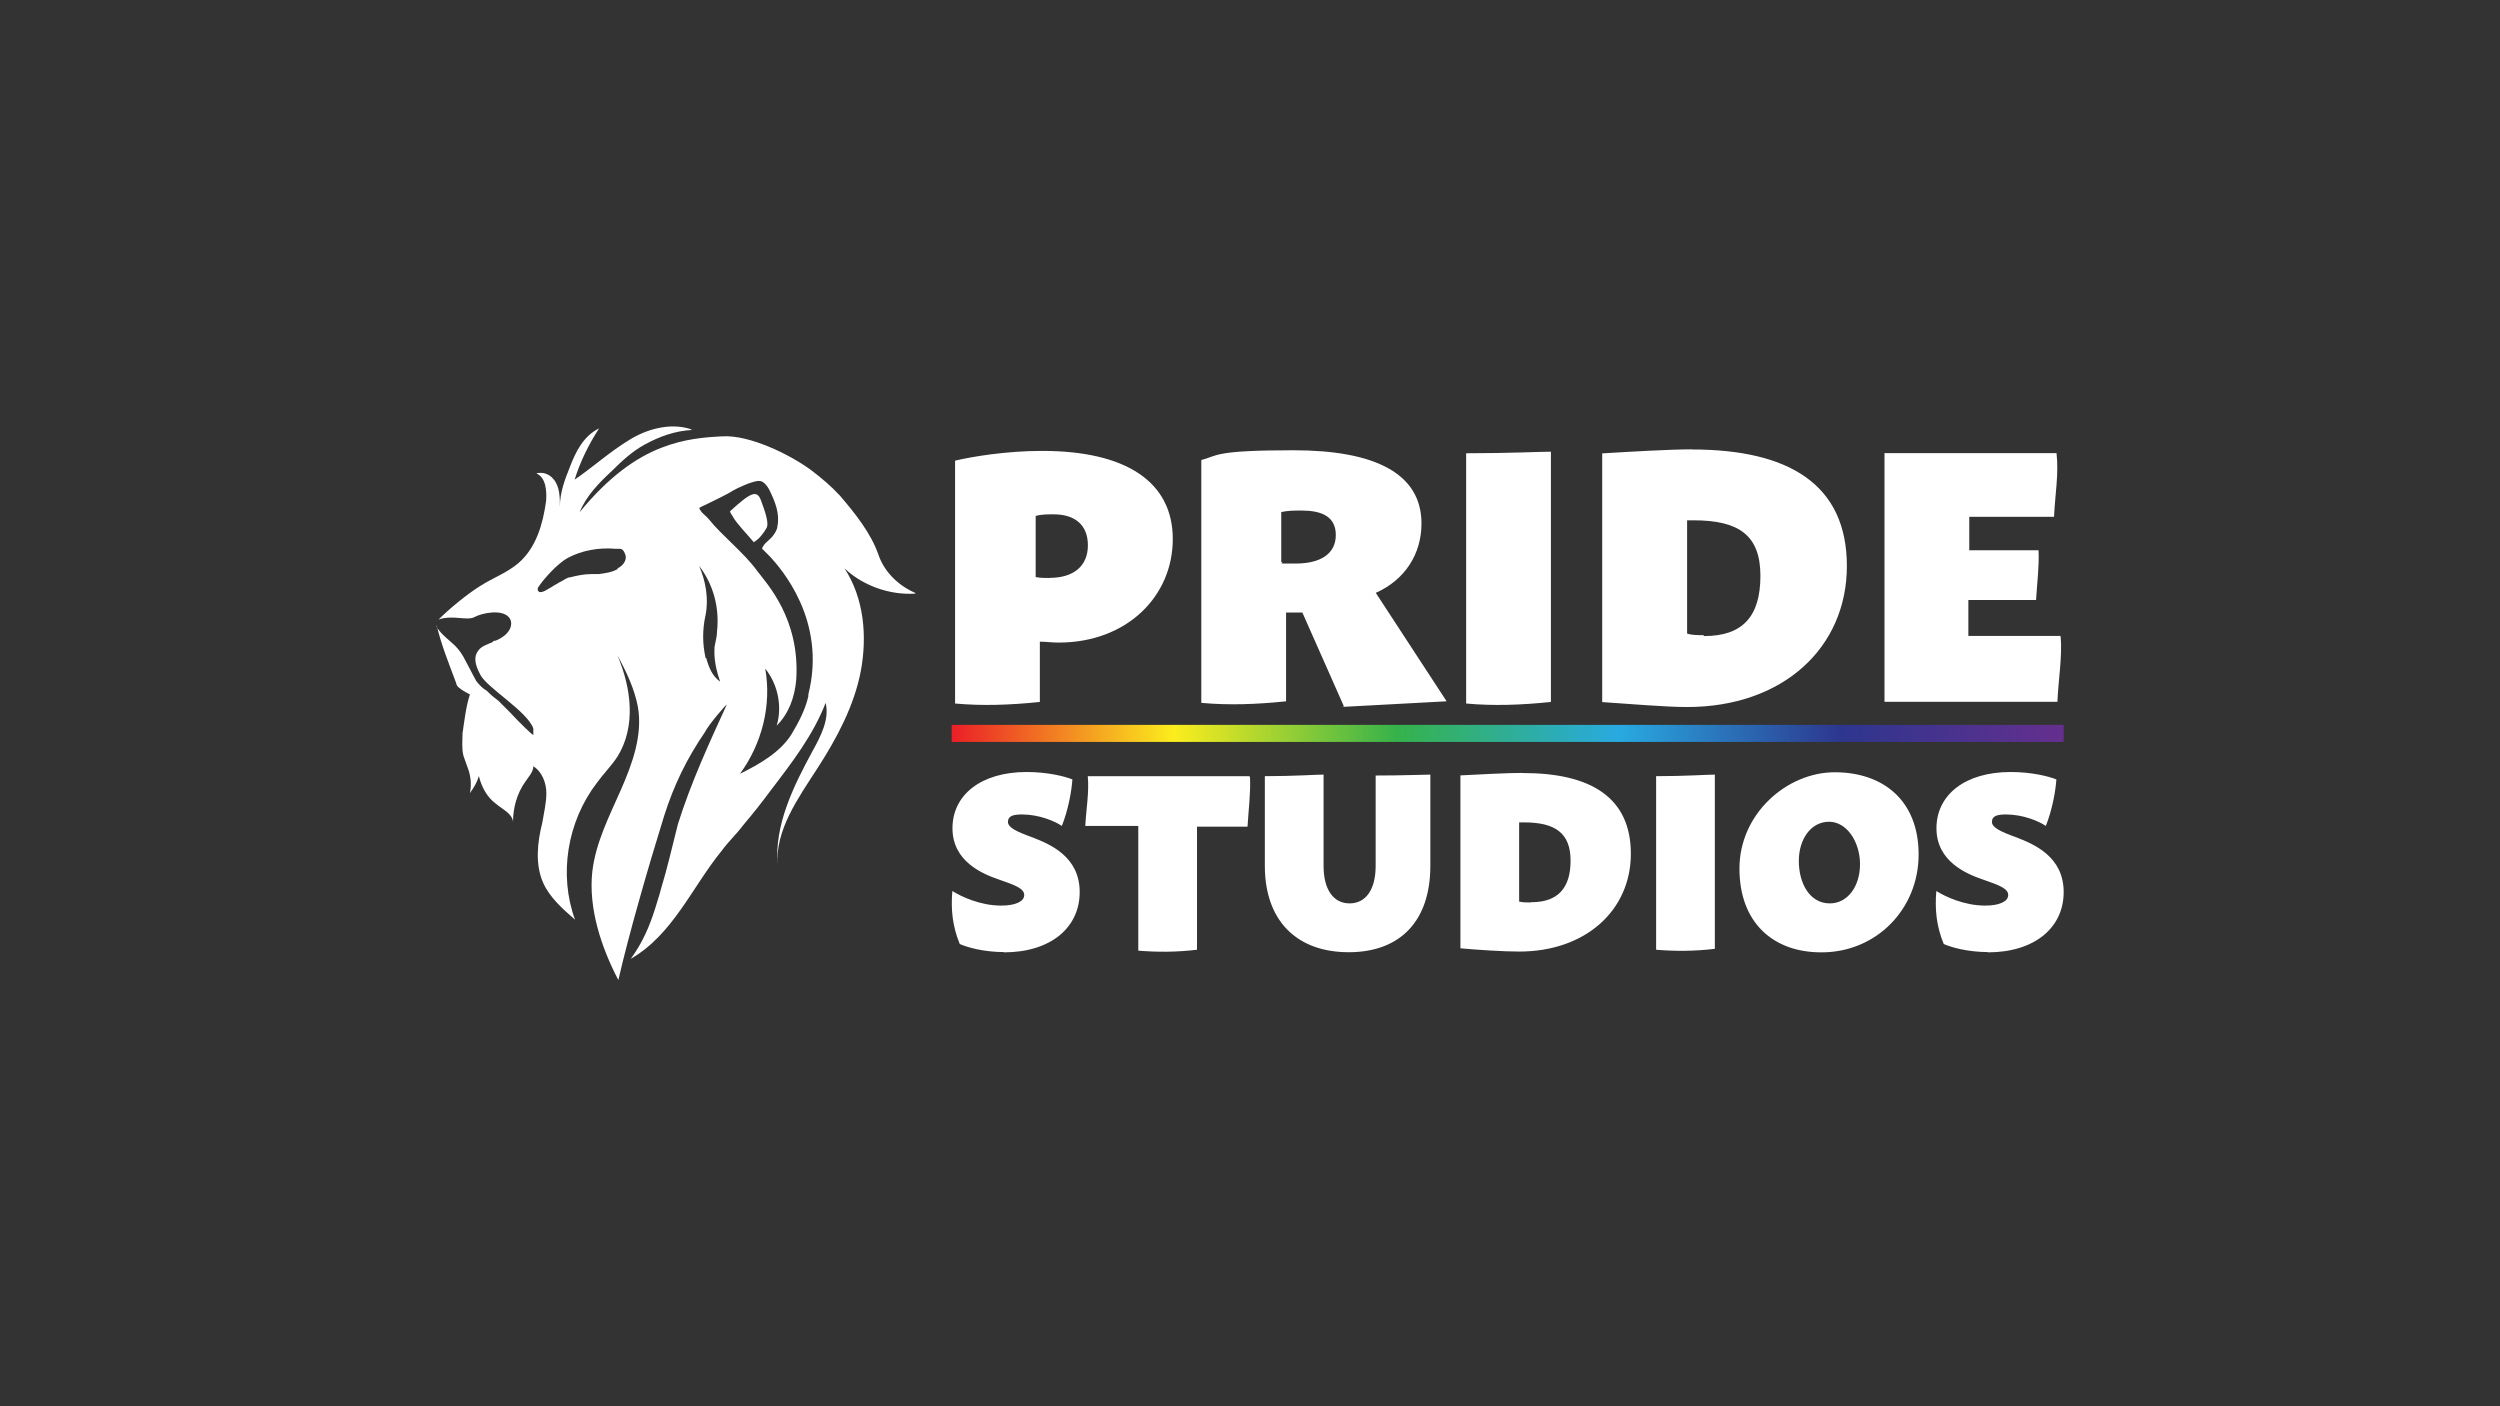
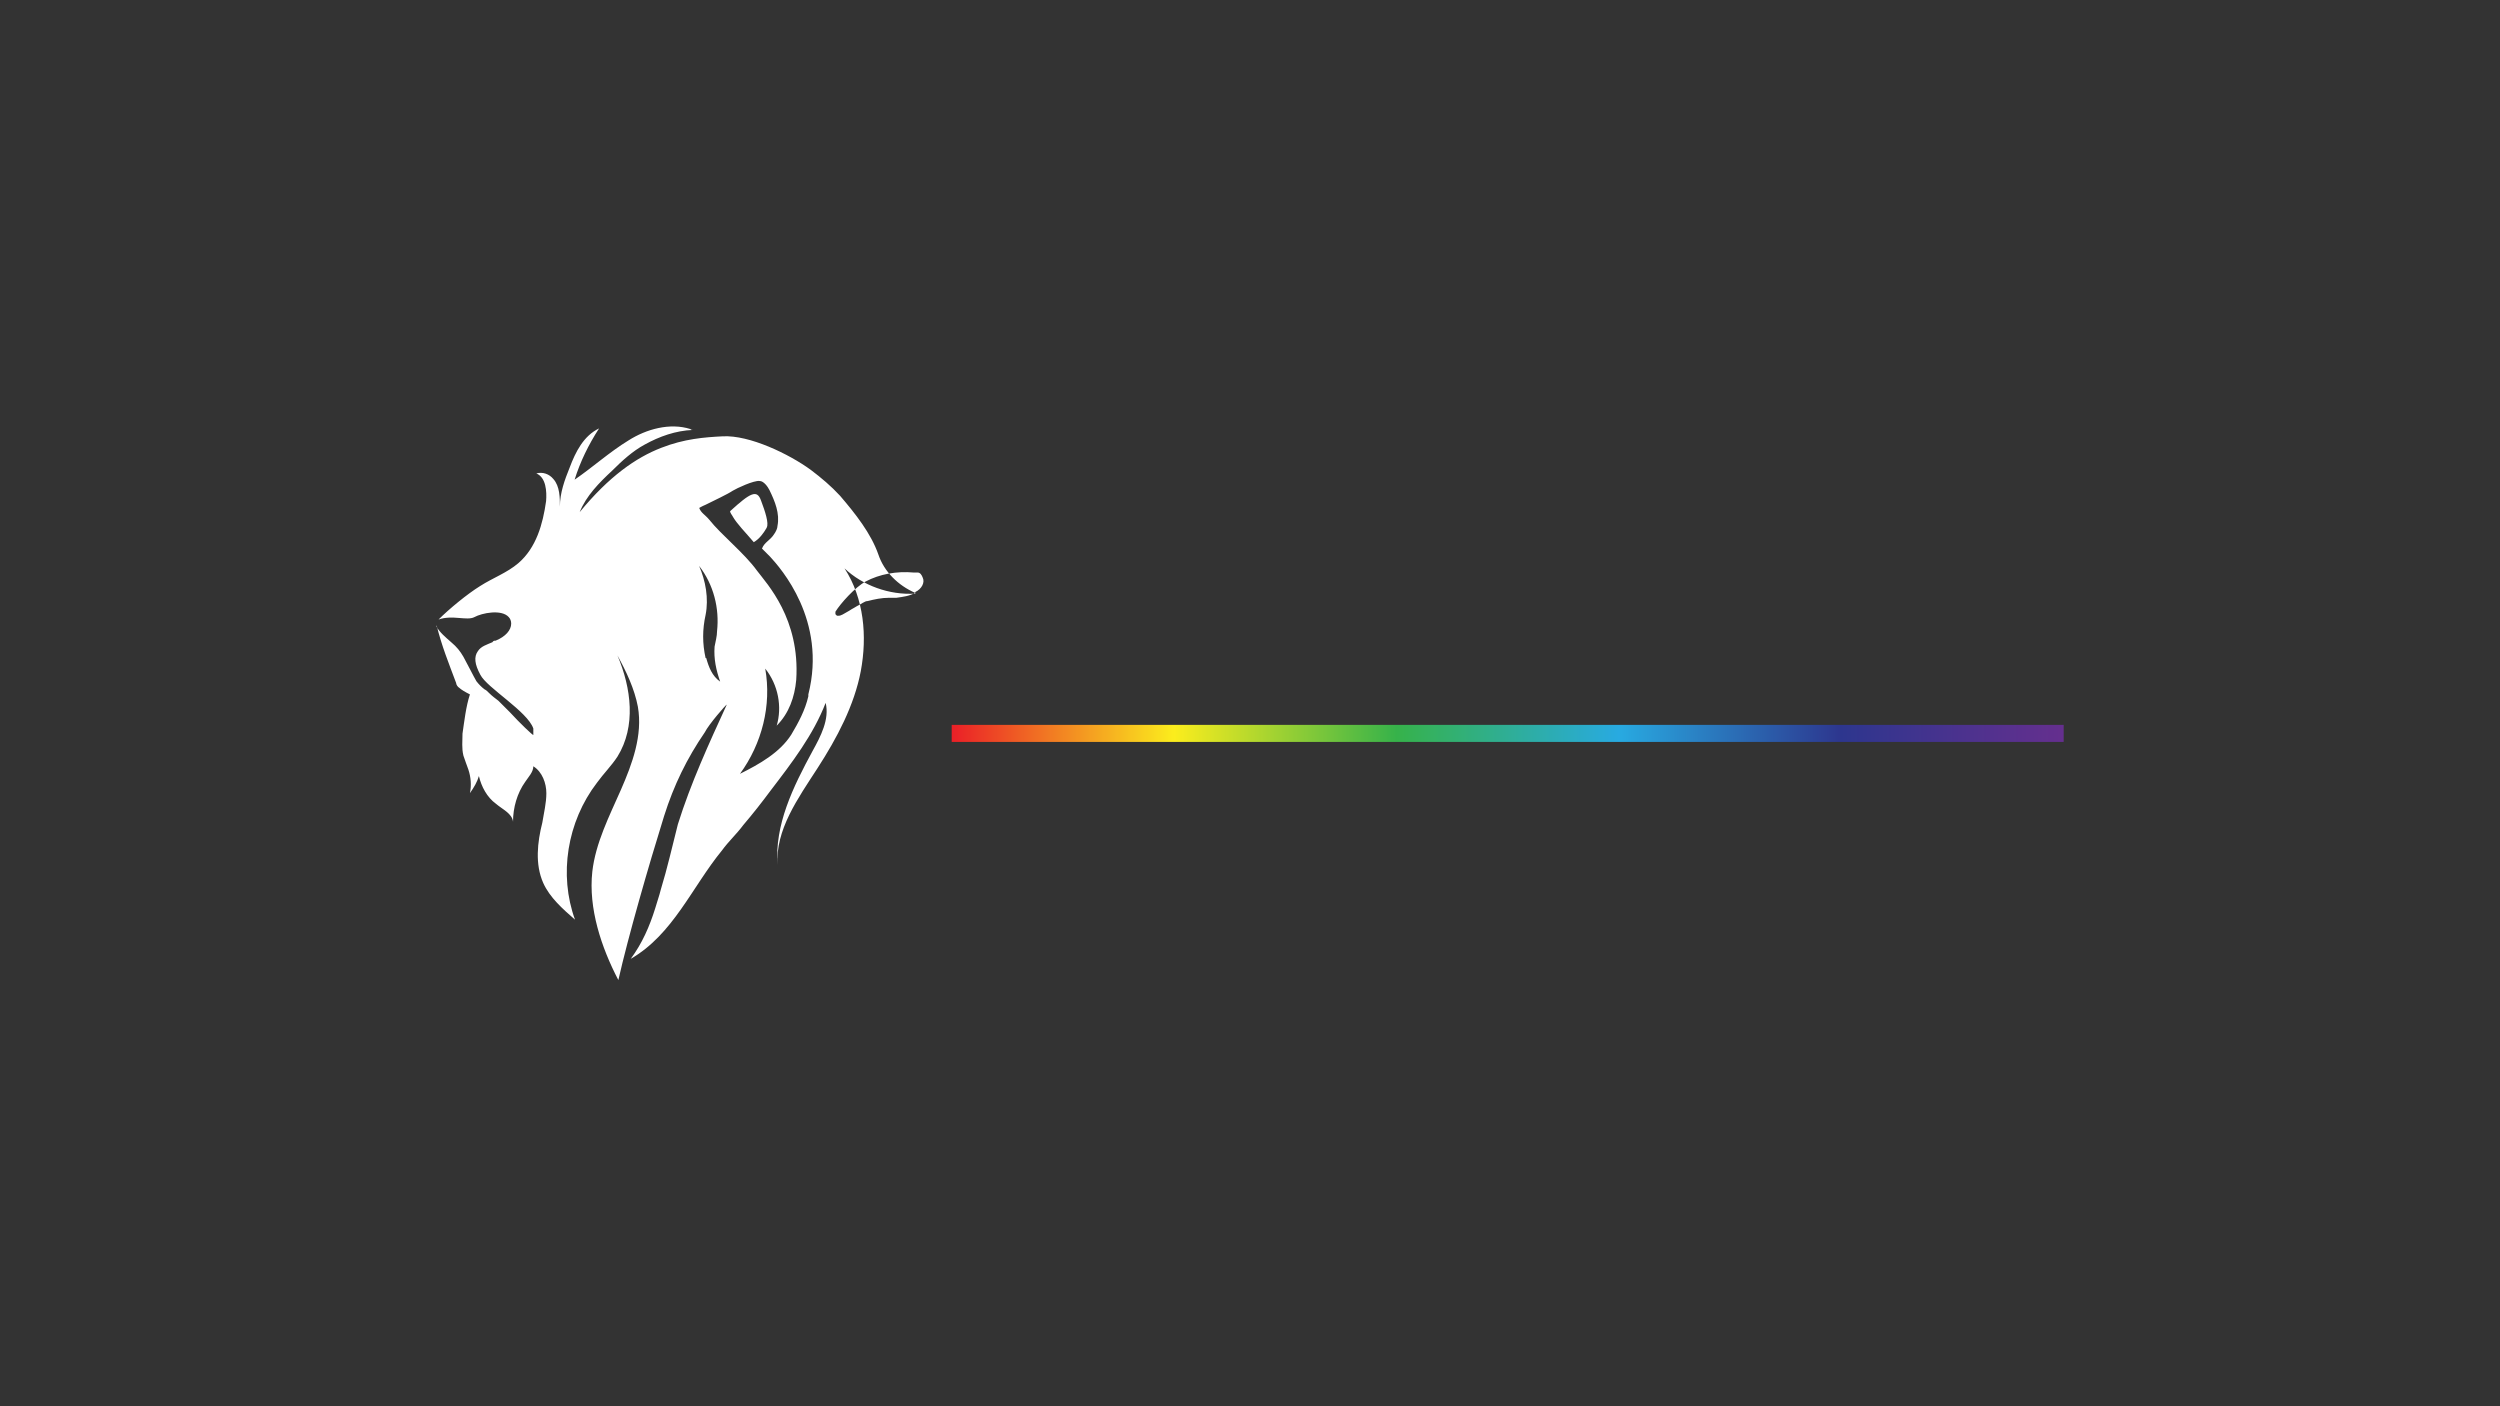
<svg xmlns="http://www.w3.org/2000/svg" version="1.1" viewBox="0 0 1920 1080">
  <rect x="0" y="0" width="1920" height="1080" fill="#333333" stroke="none" />
  <defs>
    <style>
      .cls-1 {
        fill-rule: evenodd;
      }

      .cls-1, .cls-2 {
        fill: #fff;
      }

      .cls-3 {
        fill: url(#Dégradé_sans_nom);
      }
    </style>
    <linearGradient id="Dégradé_sans_nom" data-name="Dégradé sans nom" x1="730.9" y1="-107.3" x2="1584.9" y2="-107.3" gradientTransform="translate(0 456) scale(1 -1)" gradientUnits="userSpaceOnUse">
      <stop offset="0" stop-color="#ea1f27" />
      <stop offset=".2" stop-color="#fbed1d" />
      <stop offset=".4" stop-color="#36b24a" />
      <stop offset=".6" stop-color="#28aae1" />
      <stop offset=".8" stop-color="#2d368e" />
      <stop offset="1" stop-color="#652f8e" />
    </linearGradient>
  </defs>
  <g>
    <g id="Calque_1">
      <g id="Calque_1-2" data-name="Calque_1">
        <g id="Layer_1">
          <g>
            <rect class="cls-3" x="730.9" y="556.7" width="854" height="13.1" />
            <g>
              <path class="cls-2" d="M588.8,405.2c1.9-3.1-1.2-12.5-4.3-20.7-3.1-8.8-8.1-6.2-23.8,8.1h0c0,1.2,1.2,2.5,1.9,3.8,3.1,5.7,10,12.5,16.3,20h0c4.3-2.5,7.5-6.9,10-11.2h0Z" />
-               <path class="cls-2" d="M702.8,455.3c-13.1-5.7-23.8-16.3-28.2-29.4-5.7-16.3-17.6-31.3-29.4-45.1-6.9-7.5-14.4-13.8-22.6-20-16.3-11.9-47-26.9-67.7-25.7-13.8.7-29.4,1.9-47,8.8-19.4,7.5-40.1,21.9-62.7,49.4,5-12.5,15-22.6,25-31.9,7.5-7.5,15.7-15,25-20,11.2-6.2,23.8-10.7,36.9-11.2-.7,0-1.2,0-1.9-.7-15.7-5-33.8,0-47.6,8.8-14.4,8.8-27.6,20.7-41.3,30.1,4.3-13.8,10.7-26.9,18.8-39.4-11.9,5.7-18.1,18.1-22.6,30.1-3.8,9.4-7.5,19.4-7.5,30.1,0-6.9,0-15.7-5-21.3-3.1-3.8-8.1-5.7-13.1-4.3,7.5,3.1,8.1,13.8,7.5,21.3-2.5,17.6-7.5,35.7-21.3,47.6-8.8,7.5-19.4,11.2-29.4,17.6-10,6.2-23.8,17.6-31.9,25.7,10.7-3.8,21.9,1.2,27.6-1.9s20.7-6.2,26.3,0c1.2,1.2,1.9,3.1,1.9,5,0,5-4.3,10-11.9,13.1-.7,0-1.9,0-2.5,1.2-4.3,1.9-8.8,3.1-11.2,6.9-3.1,4.3-2.5,10,1.9,18.1,5,10,36.3,28.2,40.7,41.3v5c-.7,0-10-8.8-18.1-17.6l-7.5-7.5h0l-1.2-1.2c-2.5-1.9-5-3.8-6.9-5.7s-2.5-2.5-3.8-3.1c-2.5-1.9-4.3-3.8-6.2-6.2-2.5-4.3-6.2-11.9-10-18.8-2.5-4.3-5-7.5-9.4-11.2-4.3-3.8-8.8-7.5-11.2-11.9v-1.2c3.8,15.7,9.4,29.4,15,44.4,0,1.2,1.2,3.1,2.5,3.8,1.2,1.2,4.3,3.1,8.1,5-3.1,9.4-4.3,20.7-5.7,30.1,0,5.7-.7,11.2.7,16.9,1.2,3.8,2.5,6.9,3.8,10.7,1.9,5.7,2.5,11.9,1.2,18.1,3.1-4.3,5.7-8.8,6.9-13.1,1.9,8.1,6.2,16.3,13.1,21.3,5,4.3,12.5,7.5,13.1,13.8,0-10.7,3.1-21.9,9.4-30.7,2.5-3.8,6.2-7.5,6.2-11.9,6.9,4.3,10,13.1,10,20.7s-1.9,15-3.1,22.6c-3.8,15-5.7,31.9.7,46.3,5,11.2,15,20,24.4,28.2-12.5-34.4-6.2-75.1,16.9-105.2,5-6.9,11.2-13.1,15.7-20,14.4-23.2,10.7-52.6,0-77.7,6.9,12.5,13.1,25.7,15.7,39.4,3.8,21.9-4.3,43.8-13.1,63.9-8.8,20-19.4,40.7-21.9,62.7-3.1,28.2,6.9,58.2,20,83.3,7.5-33.2,23.2-87.7,35.1-125.9,7.5-23.8,17.6-44.4,31.3-64.4,3.1-6.2,16.3-21.3,16.9-21.3-13.8,30.1-27.6,60.1-37.6,92-4.3,16.9-8.1,33.8-13.1,50.1-1.2,5-3.1,10-4.3,14.4-4.3,13.8-10,26.9-18.8,38.8,32.6-18.8,47-55.1,70.1-83.3,5-6.9,11.2-12.5,16.3-19.4,7.5-8.8,14.4-17.6,21.3-26.9,16.3-21.3,32.6-42.6,42-67,3.1,12.5-3.8,25.7-10,36.9-15,27.6-29.4,57-26.9,87.7-1.9-26.9,15.7-51.3,30.7-74.5,15-23.2,28.2-48.2,33.2-74.5,5-26.9,2.5-55.8-12.5-78.9,13.8,13.1,34.4,20.7,54.4,19.4h0v-.3ZM474.2,437.1c-4.3,2.5-9.4,3.1-14.4,3.8h-5.7c-5.7,0-11.2,1.2-16.3,2.5-2.5,0-5,2.5-8.1,3.8-1.2.7-3.1,1.9-4.3,2.5,0,0-1.2.7-1.9,1.2-4.3,2.5-6.2,3.8-8.1,3.8s-1.2,0-1.2,0l-1.2-1.2v-1.9c3.8-6.2,15-18.8,23.2-23.2,10.7-5.7,23.8-8.1,36.9-6.9h3.1c1.9,0,3.1,1.9,3.8,3.8,1.9,3.8-.7,8.8-5.7,11.2v.7h0ZM541.9,505.4c-2.5-11.2-2.5-21.9,0-33.2,2.5-12.5,0-26.3-5-37.6,11.2,14.4,15.7,32.6,13.8,50.1,0,3.8-1.2,8.1-1.9,11.9-.7,9.4,1.2,18.1,4.3,26.9-6.2-4.3-8.8-11.2-10.7-18.1h-.7,0ZM620.8,534.8c-2.5,10.7-7.5,20-13.1,29.4-8.8,13.8-24.4,22.6-39.4,30.1,16.9-23.2,24.4-52.6,19.4-80.8,10,12.5,13.1,29.4,8.8,43.8,9.4-9.4,13.8-21.9,15-35.1,3.1-47-22.6-73.9-30.1-83.9-10-13.8-26.9-26.9-36.9-39.4-2.5-3.1-6.2-5-7.5-8.8,0,0,1.9-1.2,5-2.5,6.2-3.1,16.9-8.1,20.7-10.7,3.1-1.9,16.3-8.1,20.7-7.5,3.1,0,6.2,4.3,7.5,6.9,4.3,8.8,8.1,18.1,6.2,27.6,0,1.9-1.2,4.3-2.5,6.2-3.1,5-7.5,6.2-9.4,11.2,1.9,1.9,4.3,4.3,6.2,6.2,8.1,8.8,43.8,48.9,29.4,105.8v1.5Z" />
+               <path class="cls-2" d="M702.8,455.3c-13.1-5.7-23.8-16.3-28.2-29.4-5.7-16.3-17.6-31.3-29.4-45.1-6.9-7.5-14.4-13.8-22.6-20-16.3-11.9-47-26.9-67.7-25.7-13.8.7-29.4,1.9-47,8.8-19.4,7.5-40.1,21.9-62.7,49.4,5-12.5,15-22.6,25-31.9,7.5-7.5,15.7-15,25-20,11.2-6.2,23.8-10.7,36.9-11.2-.7,0-1.2,0-1.9-.7-15.7-5-33.8,0-47.6,8.8-14.4,8.8-27.6,20.7-41.3,30.1,4.3-13.8,10.7-26.9,18.8-39.4-11.9,5.7-18.1,18.1-22.6,30.1-3.8,9.4-7.5,19.4-7.5,30.1,0-6.9,0-15.7-5-21.3-3.1-3.8-8.1-5.7-13.1-4.3,7.5,3.1,8.1,13.8,7.5,21.3-2.5,17.6-7.5,35.7-21.3,47.6-8.8,7.5-19.4,11.2-29.4,17.6-10,6.2-23.8,17.6-31.9,25.7,10.7-3.8,21.9,1.2,27.6-1.9s20.7-6.2,26.3,0c1.2,1.2,1.9,3.1,1.9,5,0,5-4.3,10-11.9,13.1-.7,0-1.9,0-2.5,1.2-4.3,1.9-8.8,3.1-11.2,6.9-3.1,4.3-2.5,10,1.9,18.1,5,10,36.3,28.2,40.7,41.3v5c-.7,0-10-8.8-18.1-17.6l-7.5-7.5h0l-1.2-1.2c-2.5-1.9-5-3.8-6.9-5.7s-2.5-2.5-3.8-3.1c-2.5-1.9-4.3-3.8-6.2-6.2-2.5-4.3-6.2-11.9-10-18.8-2.5-4.3-5-7.5-9.4-11.2-4.3-3.8-8.8-7.5-11.2-11.9v-1.2c3.8,15.7,9.4,29.4,15,44.4,0,1.2,1.2,3.1,2.5,3.8,1.2,1.2,4.3,3.1,8.1,5-3.1,9.4-4.3,20.7-5.7,30.1,0,5.7-.7,11.2.7,16.9,1.2,3.8,2.5,6.9,3.8,10.7,1.9,5.7,2.5,11.9,1.2,18.1,3.1-4.3,5.7-8.8,6.9-13.1,1.9,8.1,6.2,16.3,13.1,21.3,5,4.3,12.5,7.5,13.1,13.8,0-10.7,3.1-21.9,9.4-30.7,2.5-3.8,6.2-7.5,6.2-11.9,6.9,4.3,10,13.1,10,20.7s-1.9,15-3.1,22.6c-3.8,15-5.7,31.9.7,46.3,5,11.2,15,20,24.4,28.2-12.5-34.4-6.2-75.1,16.9-105.2,5-6.9,11.2-13.1,15.7-20,14.4-23.2,10.7-52.6,0-77.7,6.9,12.5,13.1,25.7,15.7,39.4,3.8,21.9-4.3,43.8-13.1,63.9-8.8,20-19.4,40.7-21.9,62.7-3.1,28.2,6.9,58.2,20,83.3,7.5-33.2,23.2-87.7,35.1-125.9,7.5-23.8,17.6-44.4,31.3-64.4,3.1-6.2,16.3-21.3,16.9-21.3-13.8,30.1-27.6,60.1-37.6,92-4.3,16.9-8.1,33.8-13.1,50.1-1.2,5-3.1,10-4.3,14.4-4.3,13.8-10,26.9-18.8,38.8,32.6-18.8,47-55.1,70.1-83.3,5-6.9,11.2-12.5,16.3-19.4,7.5-8.8,14.4-17.6,21.3-26.9,16.3-21.3,32.6-42.6,42-67,3.1,12.5-3.8,25.7-10,36.9-15,27.6-29.4,57-26.9,87.7-1.9-26.9,15.7-51.3,30.7-74.5,15-23.2,28.2-48.2,33.2-74.5,5-26.9,2.5-55.8-12.5-78.9,13.8,13.1,34.4,20.7,54.4,19.4h0v-.3Zc-4.3,2.5-9.4,3.1-14.4,3.8h-5.7c-5.7,0-11.2,1.2-16.3,2.5-2.5,0-5,2.5-8.1,3.8-1.2.7-3.1,1.9-4.3,2.5,0,0-1.2.7-1.9,1.2-4.3,2.5-6.2,3.8-8.1,3.8s-1.2,0-1.2,0l-1.2-1.2v-1.9c3.8-6.2,15-18.8,23.2-23.2,10.7-5.7,23.8-8.1,36.9-6.9h3.1c1.9,0,3.1,1.9,3.8,3.8,1.9,3.8-.7,8.8-5.7,11.2v.7h0ZM541.9,505.4c-2.5-11.2-2.5-21.9,0-33.2,2.5-12.5,0-26.3-5-37.6,11.2,14.4,15.7,32.6,13.8,50.1,0,3.8-1.2,8.1-1.9,11.9-.7,9.4,1.2,18.1,4.3,26.9-6.2-4.3-8.8-11.2-10.7-18.1h-.7,0ZM620.8,534.8c-2.5,10.7-7.5,20-13.1,29.4-8.8,13.8-24.4,22.6-39.4,30.1,16.9-23.2,24.4-52.6,19.4-80.8,10,12.5,13.1,29.4,8.8,43.8,9.4-9.4,13.8-21.9,15-35.1,3.1-47-22.6-73.9-30.1-83.9-10-13.8-26.9-26.9-36.9-39.4-2.5-3.1-6.2-5-7.5-8.8,0,0,1.9-1.2,5-2.5,6.2-3.1,16.9-8.1,20.7-10.7,3.1-1.9,16.3-8.1,20.7-7.5,3.1,0,6.2,4.3,7.5,6.9,4.3,8.8,8.1,18.1,6.2,27.6,0,1.9-1.2,4.3-2.5,6.2-3.1,5-7.5,6.2-9.4,11.2,1.9,1.9,4.3,4.3,6.2,6.2,8.1,8.8,43.8,48.9,29.4,105.8v1.5Z" />
            </g>
          </g>
-           <path id="studios_copy" class="cls-1" d="M799.8,346.3c-26.3,0-53.2,4.3-66.3,7.5v186.5c20.7,1.9,42,1.2,65.1-1.2v-46.3c4.3,0,9.4.7,14.4.7,52.6,0,87.7-35.7,87.7-79.5s-35.7-67.7-100.2-67.7h-.7ZM806.1,443.9c-3.8,0-6.9,0-10.7-.7v-47c4.3-1.2,9.4-1.2,13.8-1.2,16.3,0,26.3,8.1,26.3,23.8s-10.7,25-29.4,25h0ZM1030.9,542.9l80.1-4.3-54.4-83.3c22.6-10,35.1-30.1,35.1-53.2,0-38.8-36.3-56.3-98.3-56.3s-58.2,4.3-70.8,7.5v186.5c20.7,1.9,42,1.2,65.1-1.2v-68.2h12.5l31.9,72h0l-1.2.7h0ZM983.9,393.3c5-1.2,10-1.2,15.7-1.2,15,0,26.3,4.3,26.3,18.8s-11.9,21.9-30.7,21.9-7.5,0-11.2-1.2v-38.2h0ZM1191.1,398.9v-52c-8.8,0-31.9,1.2-65.1,1.2v192.2c20.7,1.9,42,1.2,65.1-1.2v-140.2h0ZM1299.4,345.1c-17.6,0-48.9,1.9-68.9,3.1v191c18.8,1.2,48.2,3.8,65.1,3.8,73.9,0,122.8-45.7,122.8-108.3s-44.4-89.5-119-89.5h0ZM1308.2,487.8c-4.3,0-8.8,0-12.5-1.2v-87h5c34.4,0,51.3,11.2,51.3,42.6s-13.8,46.3-43.2,46.3h0l-.7-.7h0ZM1581.8,488.4h-70.1v-27.6h52c.7-12.5,2.5-25.7,1.9-38.2h-53.2v-25.7h65.1c.7-16.3,3.8-33.2,1.9-48.9h-132.1v191h132.8c.7-16.9,3.8-34.4,2.5-50.1h0l-.7-.7h0ZM771,731.4c35.7,0,58.2-18.8,58.2-46.3s-23.2-36.9-36.3-42c-11.9-4.3-18.8-7.5-18.8-11.9s3.8-5.7,10.7-5.7c13.1,0,25,5,30.7,8.8,5-12.5,7.5-26.9,8.1-35.7-6.2-2.5-19.4-5.7-35.1-5.7-35.1,0-57,17.6-57,43.2s23.2,35.1,35.7,39.4c12.5,4.3,19.4,6.9,19.4,11.9s-6.9,8.1-17.6,8.1c-16.3,0-30.7-6.9-37.6-11.2-1.2,13.8,0,26.9,5.7,40.7,5.7,2.5,18.1,6.2,34.4,6.2h-.7,0ZM959.4,596.1h-124c1.2,11.9-1.2,25-1.9,38.2h40.7v95.8c14.4,1.2,29.4,1.2,45.1-.7v-94.5h38.8c.7-12.5,2.5-25.7,1.9-38.2h0l-.7-.7h0ZM1056.5,596.1v35.1h0v33.8c0,18.1-7.5,28.8-20,28.8s-20-10.7-20-28.8v-70.1c-6.2,0-22.6,1.2-45.1,1.2v68.9c0,42,24.4,66.3,64.4,66.3s62.7-24.4,62.7-66.3v-70.1c-5.7,0-20.7.7-42,.7h0v.7h0ZM1169.2,593.6c-11.9,0-33.8,1.2-47.6,1.9v132.8c13.1,1.2,33.2,2.5,45.1,2.5,51.3,0,85.8-31.9,85.8-75.1s-30.7-62-82.7-62h-.7ZM1175.5,693.1c-3.1,0-6.2,0-8.8-.7v-60.8h3.8c23.8,0,35.7,8.1,35.7,29.4s-10,31.9-30.1,31.9h-.7,0ZM1317,631.2v-36.3c-6.2,0-22.6,1.2-45.1,1.2v133.3c14.4,1.2,29.4,1.2,45.1-.7v-97.7h0ZM1399,731.4c42,0,74.5-33.2,74.5-75.1s-27.6-63.2-64.4-63.2-73.2,31.9-73.2,73.9,26.3,64.4,62.7,64.4h.7-.2ZM1405.3,693.8c-15.7,0-23.8-15.7-23.8-32.6s9.4-30.1,23.2-30.1,23.8,15.7,23.8,32.6-9.4,30.1-23.2,30.1h0ZM1526.7,731.4c35.7,0,58.2-18.8,58.2-46.3s-23.2-36.9-36.3-42c-11.9-4.3-18.8-7.5-18.8-11.9s3.8-5.7,10.7-5.7c13.1,0,25,5,30.7,8.8,5-12.5,7.5-26.9,8.1-35.7-6.2-2.5-19.4-5.7-35.1-5.7-35.1,0-57,17.6-57,43.2s23.2,35.1,35.7,39.4c12.5,4.3,19.4,6.9,19.4,11.9s-6.9,8.1-17.6,8.1c-16.3,0-30.7-6.9-37.6-11.2-1.2,13.8,0,26.9,5.7,40.7,5.7,2.5,18.1,6.2,34.4,6.2h-.7,0Z" />
        </g>
      </g>
    </g>
  </g>
</svg>